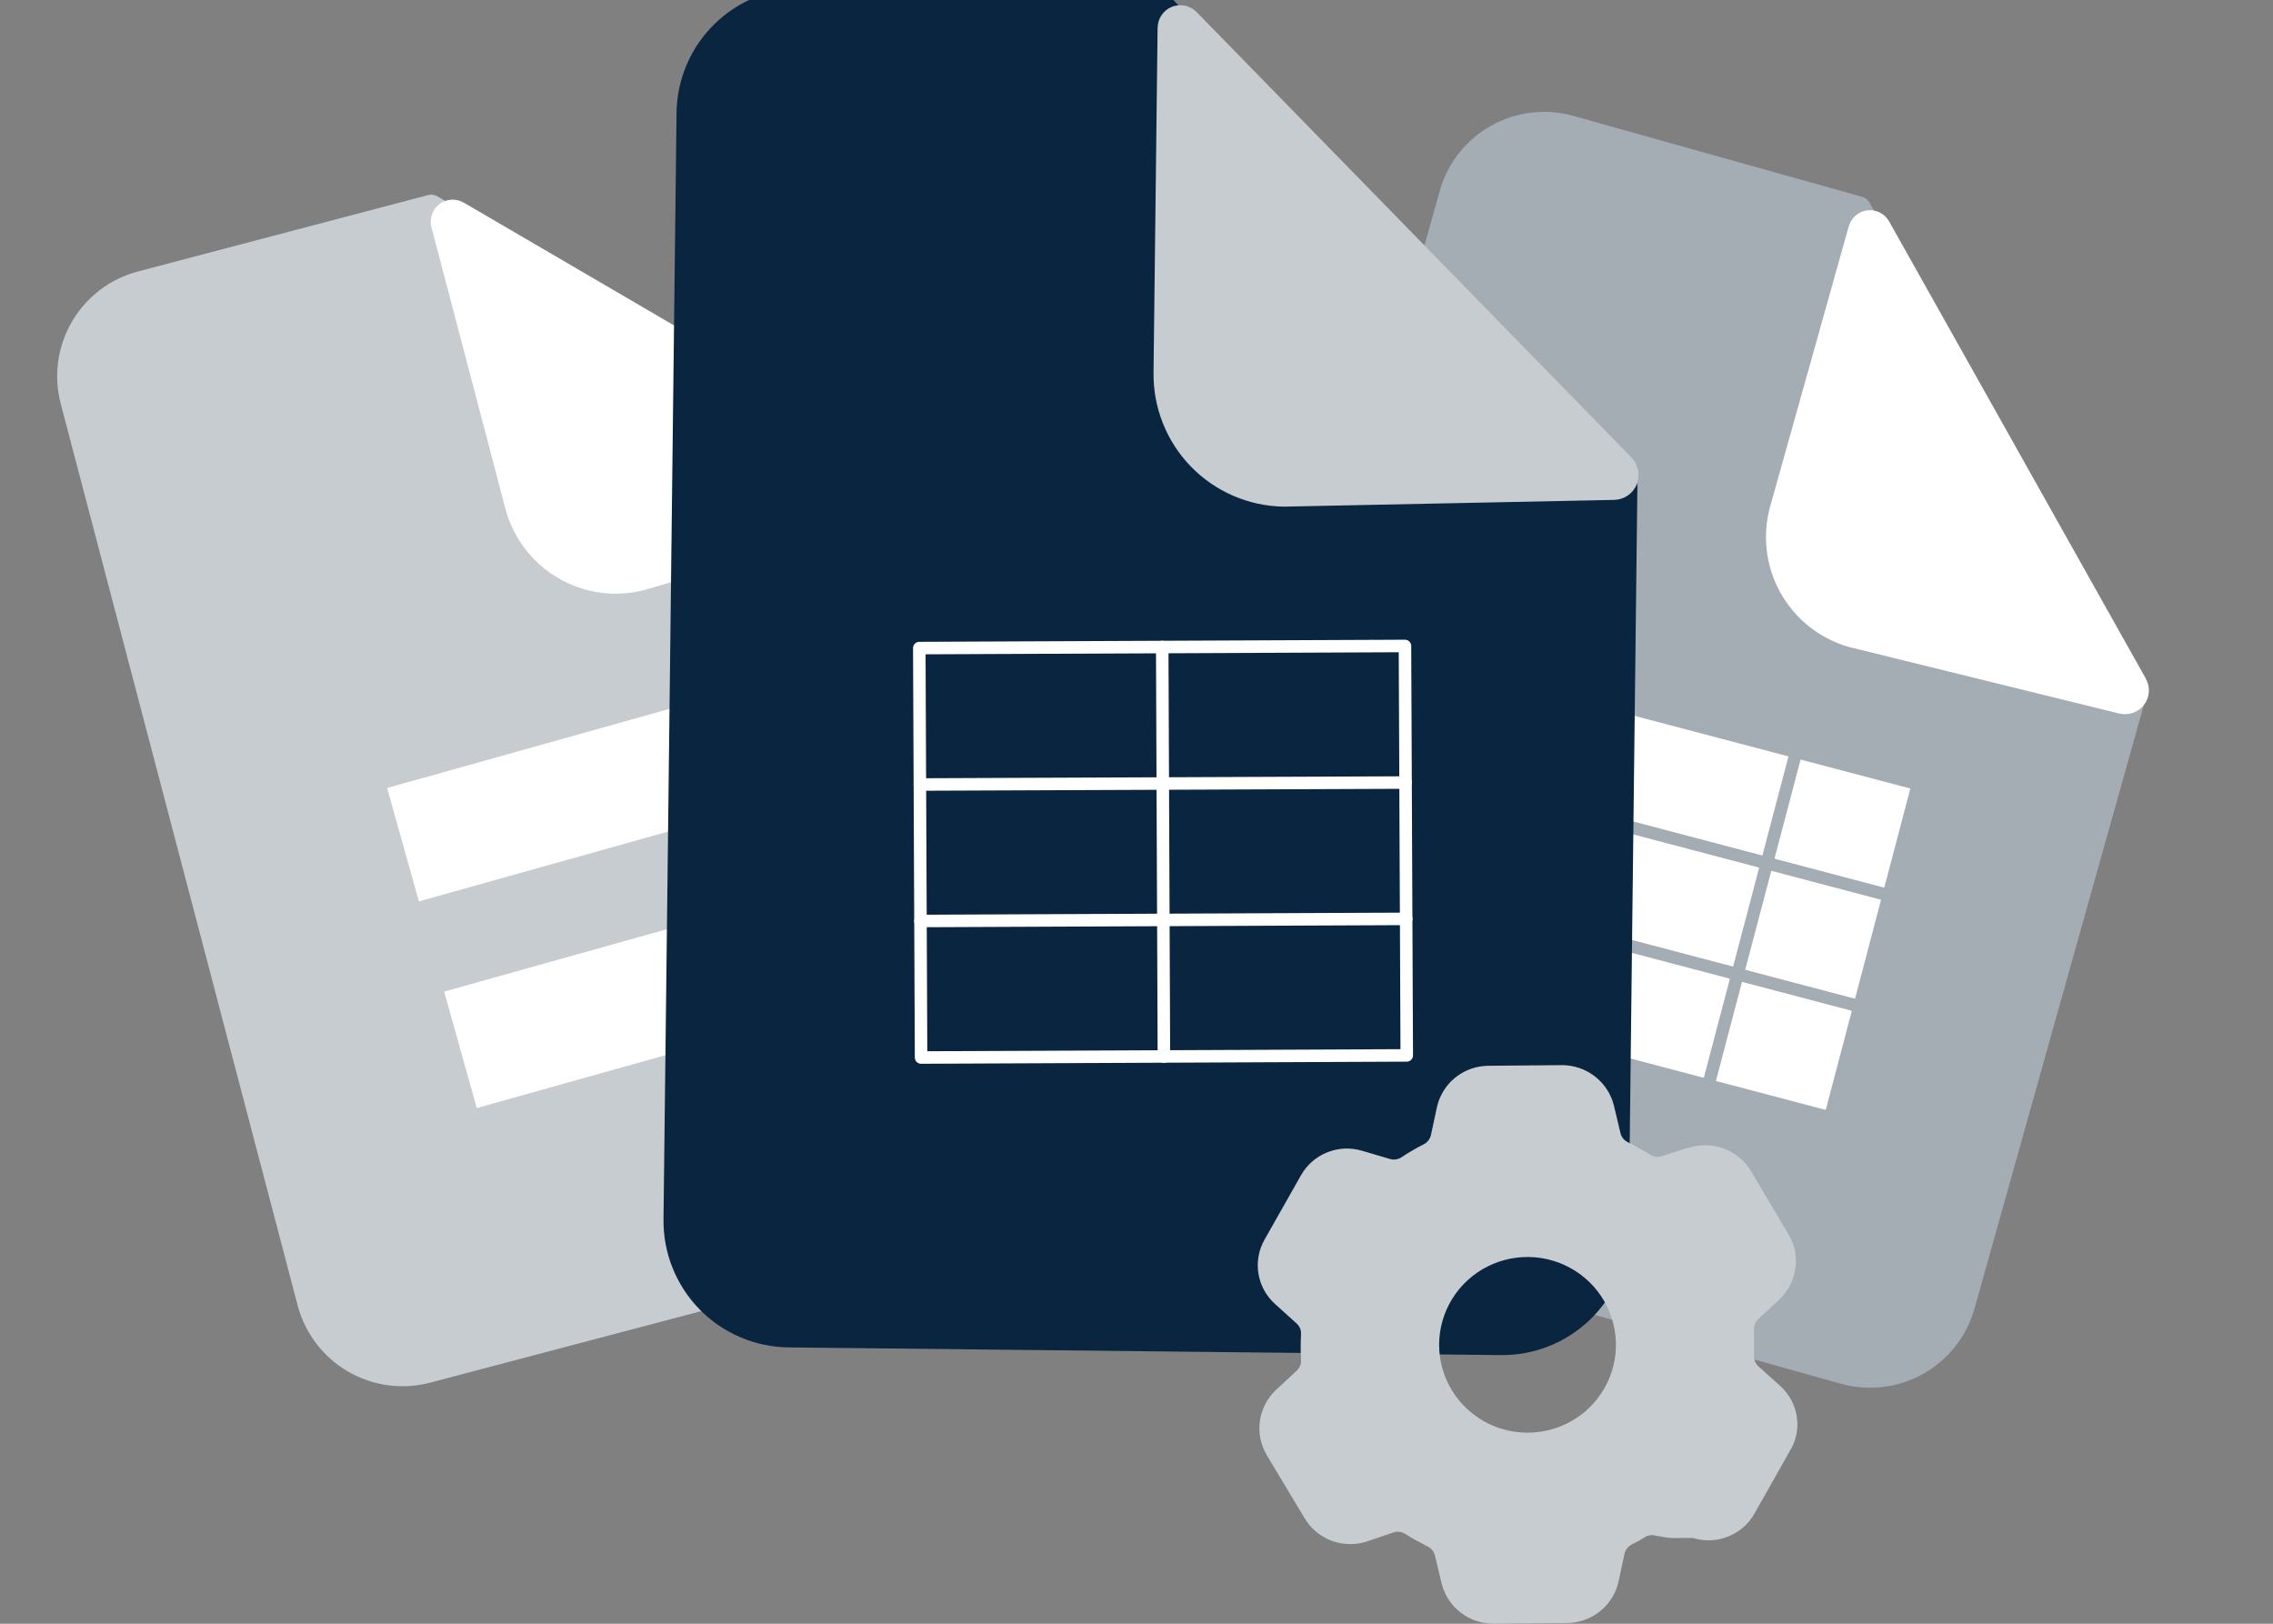
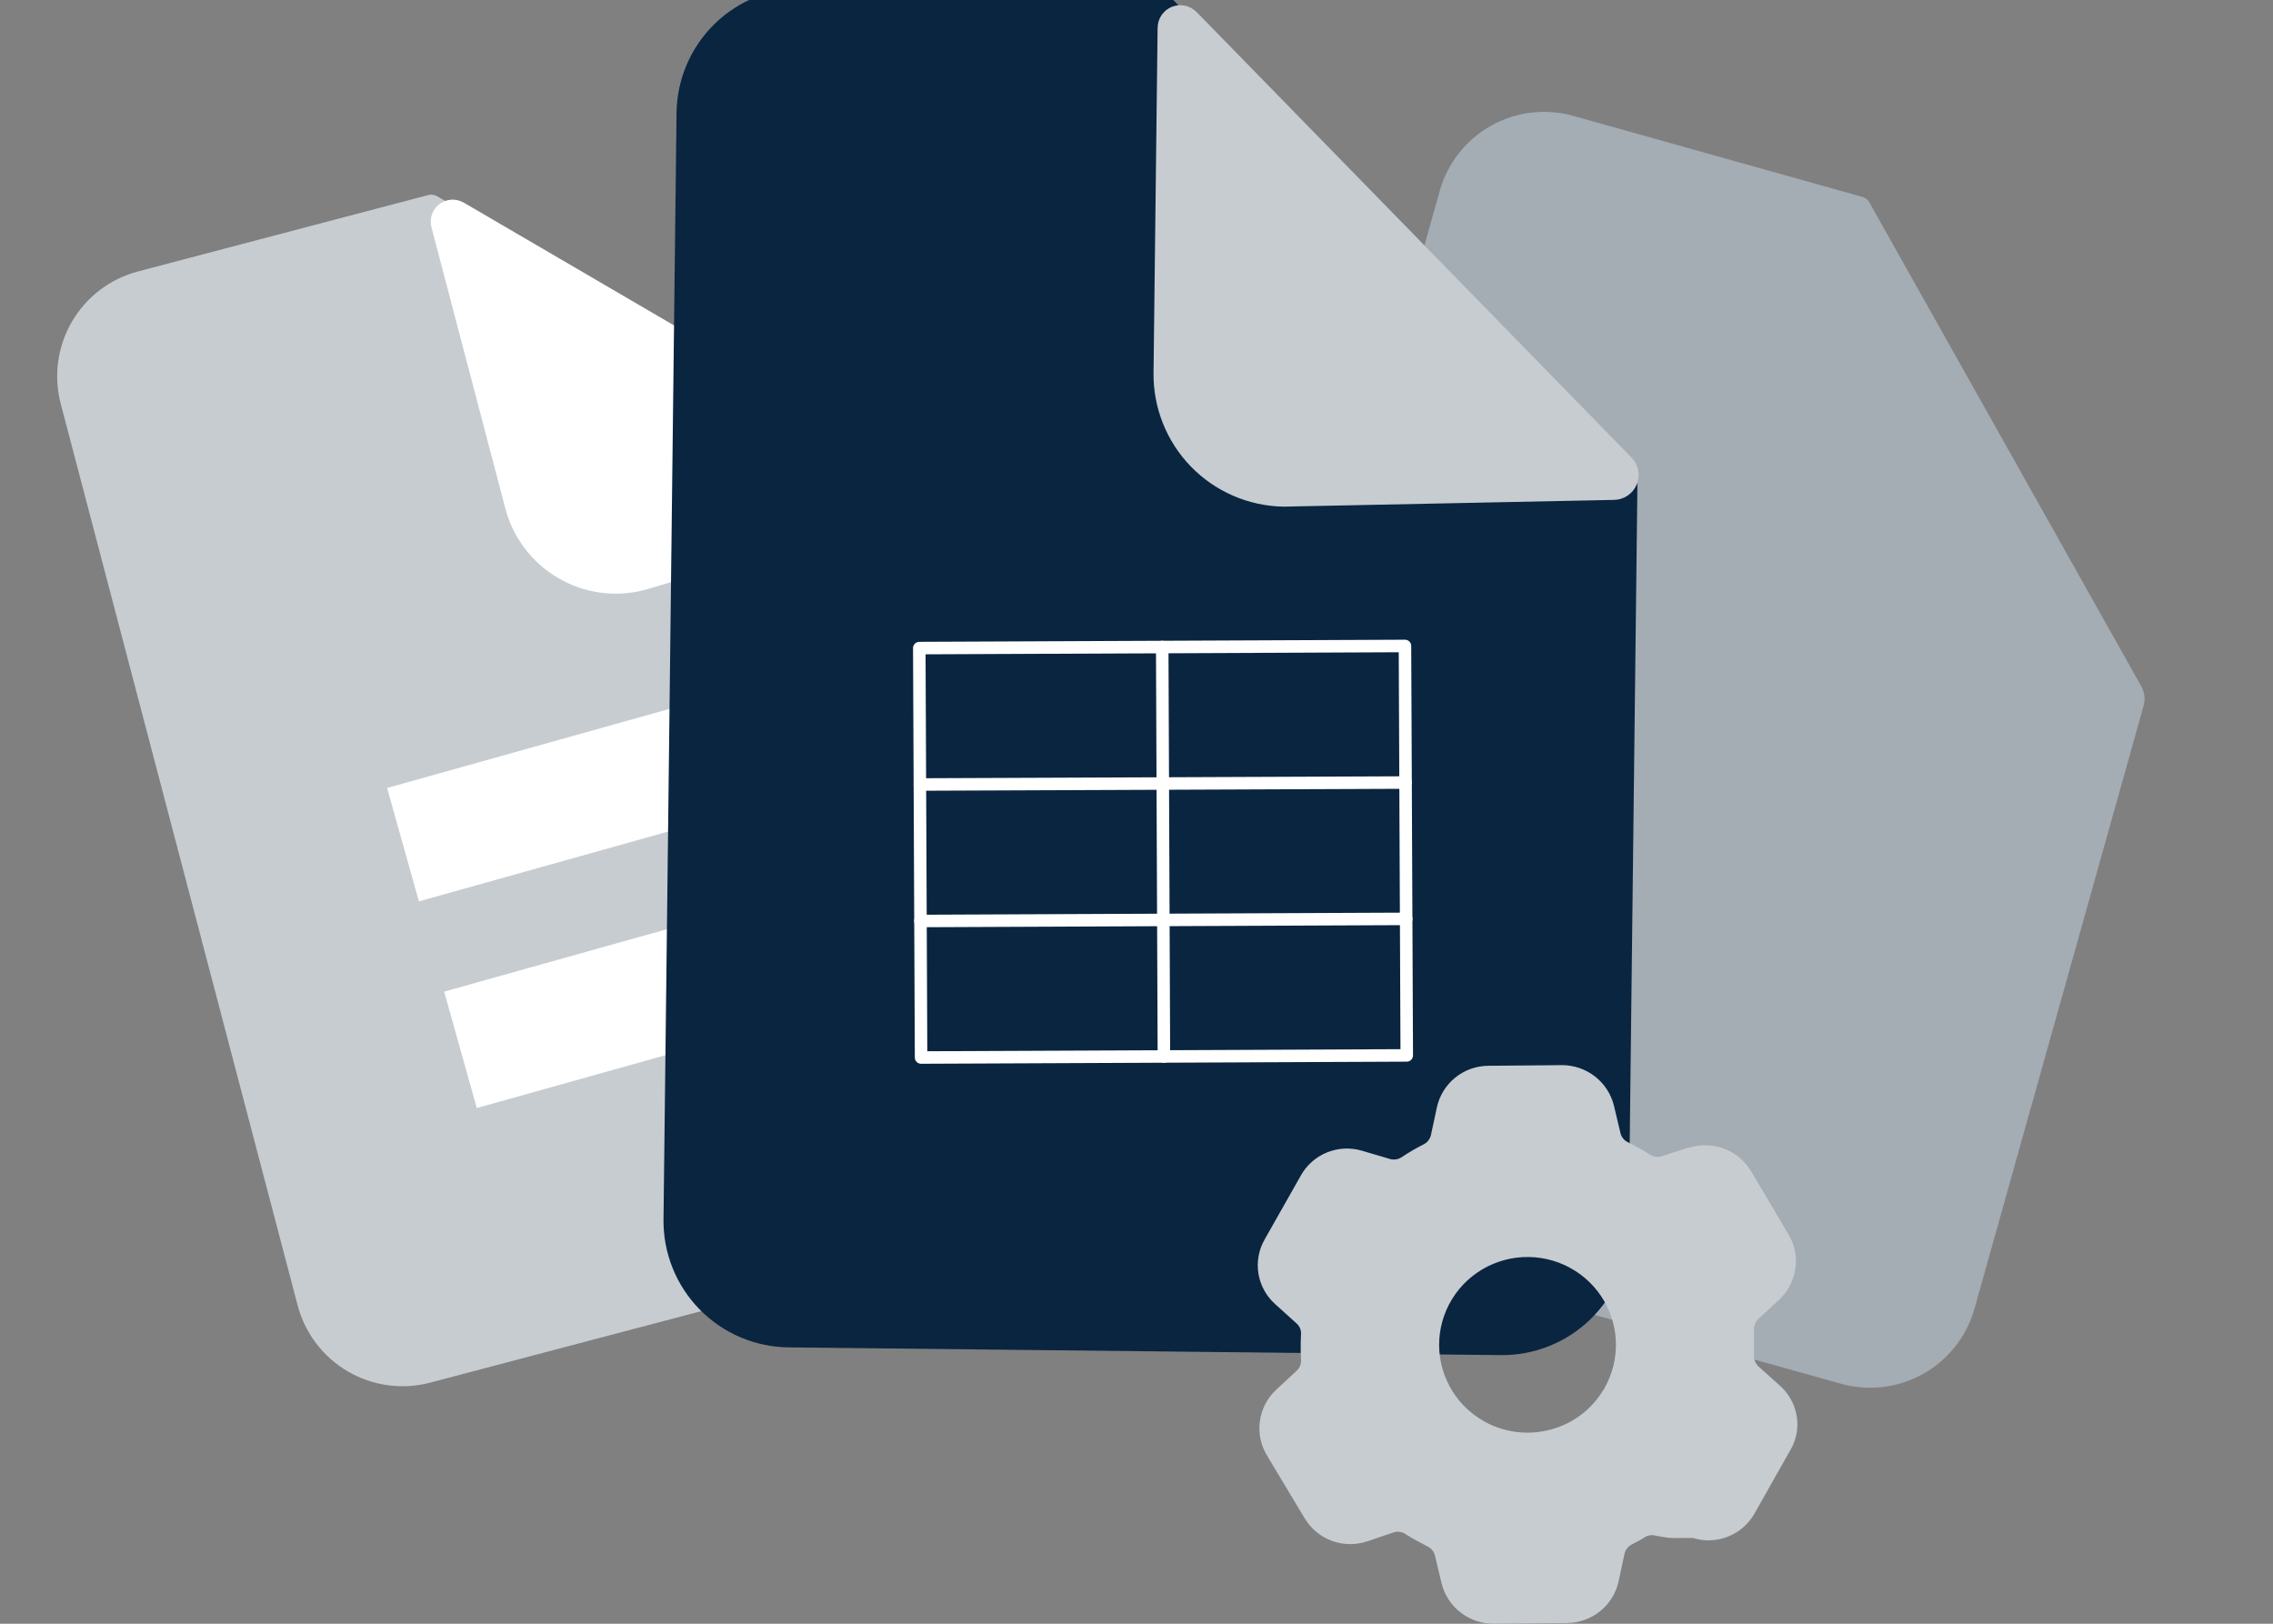
<svg xmlns="http://www.w3.org/2000/svg" width="560" height="400" viewBox="0 0 560 400" fill="none">
  <rect x="0" y="0" width="560" height="400" fill="#808080" stroke="none" />
  <g clip-path="url(#clip0_1952_26197)">
    <path d="M525.27 173.034L483.602 321.571C482.758 324.574 481.331 327.381 479.402 329.832C477.473 332.283 475.08 334.331 472.36 335.857C469.639 337.384 466.645 338.359 463.548 338.728C460.45 339.097 457.311 338.853 454.308 338.008L311.988 298.216C308.982 297.375 306.171 295.95 303.716 294.022C301.261 292.094 299.21 289.701 297.681 286.979C296.151 284.258 295.174 281.262 294.803 278.162C294.433 275.062 294.677 271.92 295.522 268.915L357.558 47.853C358.398 44.85 359.822 42.043 361.747 39.591C363.673 37.139 366.064 35.091 368.782 33.563C371.5 32.036 374.492 31.059 377.588 30.69C380.684 30.32 383.822 30.564 386.824 31.408L457.987 51.35L524.912 170.437C525.14 170.825 525.289 171.254 525.351 171.699C525.413 172.145 525.385 172.599 525.27 173.034V173.034Z" fill="#A4ACB4" stroke="#A4ACB4" stroke-width="5.94" stroke-linejoin="round" />
    <path d="M225.841 121.836L265.065 271.037C265.856 274.054 266.046 277.198 265.622 280.288C265.199 283.379 264.171 286.355 262.597 289.048C261.023 291.741 258.934 294.098 256.45 295.984C253.965 297.869 251.133 299.247 248.116 300.038L105.226 337.734C102.208 338.53 99.062 338.723 95.969 338.303C92.876 337.882 89.896 336.855 87.2 335.282C84.504 333.708 82.144 331.619 80.256 329.133C78.368 326.647 76.989 323.813 76.197 320.793L17.841 98.731C17.046 95.717 16.854 92.575 17.274 89.485C17.694 86.396 18.72 83.42 20.291 80.727C21.863 78.034 23.95 75.678 26.433 73.792C28.916 71.907 31.746 70.529 34.762 69.738L106.232 50.928L224.218 119.777C224.611 119.996 224.957 120.291 225.235 120.644C225.514 120.998 225.72 121.403 225.841 121.836V121.836Z" fill="#C7CCD1" stroke="#C7CCD1" stroke-width="5.94" stroke-linejoin="round" />
-     <path d="M440.439 125.833L459.77 56.948C459.818 56.761 459.922 56.592 460.067 56.465C460.212 56.337 460.392 56.257 460.584 56.233C460.776 56.21 460.97 56.245 461.142 56.333C461.314 56.422 461.455 56.56 461.546 56.731L524.782 169.345C524.926 169.588 524.994 169.869 524.978 170.151C524.962 170.433 524.863 170.704 524.693 170.93C524.522 171.155 524.289 171.325 524.022 171.418C523.755 171.511 523.467 171.522 523.193 171.45L456.708 155.082C450.676 153.355 445.575 149.305 442.525 143.822C439.475 138.339 438.725 131.869 440.439 125.833V125.833Z" fill="white" stroke="white" stroke-width="8.91" stroke-miterlimit="10" />
    <path d="M128.789 124.051L110.605 54.854C110.552 54.668 110.556 54.47 110.616 54.287C110.677 54.104 110.791 53.943 110.945 53.825C111.099 53.708 111.284 53.64 111.477 53.63C111.67 53.619 111.861 53.667 112.027 53.768L223.554 118.901C223.801 119.038 224.002 119.245 224.131 119.497C224.26 119.748 224.312 120.032 224.279 120.313C224.246 120.594 224.131 120.858 223.948 121.073C223.764 121.289 223.521 121.444 223.249 121.521L157.621 141.046C151.545 142.609 145.096 141.697 139.691 138.511C134.285 135.325 130.365 130.124 128.789 124.051V124.051Z" fill="white" stroke="white" stroke-width="8.91" stroke-miterlimit="10" />
-     <path d="M472.539 193.143L375.068 167.48L353.437 249.64L450.908 275.302L472.539 193.143Z" fill="white" stroke="#A4ACB4" stroke-width="3.08" stroke-linecap="round" stroke-linejoin="round" />
    <path d="M190.534 165.862L93.478 193.051L116.396 274.861L213.452 247.672L190.534 165.862Z" fill="white" stroke="#C7CCD1" stroke-width="3.08" stroke-linecap="round" stroke-linejoin="round" />
    <path d="M360.64 222.24L458.139 247.913" stroke="#A4ACB4" stroke-width="3.08" stroke-linecap="round" stroke-linejoin="round" />
    <path d="M104.743 233.608L201.829 206.415" stroke="#C7CCD1" stroke-width="23.08" stroke-linecap="round" stroke-linejoin="round" />
    <path d="M367.857 194.857L465.321 220.55" stroke="#A4ACB4" stroke-width="3.08" stroke-linecap="round" stroke-linejoin="round" />
-     <path d="M442.343 185.887L420.691 268.042" stroke="#A4ACB4" stroke-width="3.08" stroke-linecap="round" stroke-linejoin="round" />
    <path d="M400.433 119.868L398.291 303.002C398.246 306.705 397.472 310.362 396.013 313.766C394.554 317.17 392.439 320.253 389.789 322.839C387.138 325.425 384.005 327.464 380.566 328.839C377.128 330.214 373.452 330.898 369.75 330.852L194.321 328.952C190.616 328.911 186.954 328.14 183.547 326.684C180.139 325.227 177.052 323.112 174.462 320.462C171.872 317.811 169.831 314.676 168.454 311.235C167.076 307.794 166.391 304.116 166.437 300.41L169.65 27.852C169.691 24.151 170.461 20.494 171.916 17.091C173.371 13.687 175.482 10.604 178.13 8.018C180.778 5.431 183.909 3.392 187.346 2.016C190.782 0.641 194.456 -0.043 198.157 0.002L285.888 1.004L399.224 117C399.605 117.375 399.908 117.821 400.116 118.313C400.323 118.806 400.431 119.334 400.433 119.868V119.868Z" fill="#0A2540" stroke="#0A2540" stroke-width="5.94" stroke-linejoin="round" />
    <path d="M288.652 91.812L289.654 6.879C289.652 6.65 289.719 6.425 289.846 6.234C289.973 6.043 290.155 5.895 290.368 5.809C290.581 5.724 290.814 5.704 291.038 5.753C291.262 5.802 291.466 5.917 291.624 6.084L398.74 115.792C398.979 116.026 399.144 116.327 399.212 116.656C399.281 116.984 399.25 117.325 399.124 117.636C398.998 117.947 398.783 118.214 398.505 118.402C398.228 118.591 397.9 118.692 397.565 118.694L316.295 120.353C308.847 120.225 301.754 117.149 296.572 111.798C291.39 106.448 288.541 99.26 288.652 91.812V91.812Z" fill="#C7CCD1" stroke="#C7CCD1" stroke-width="8.91" stroke-miterlimit="10" />
    <path d="M346.143 159.13L226.486 159.652L226.926 260.513L346.583 259.991L346.143 159.13Z" stroke="white" stroke-width="3.08" stroke-linecap="round" stroke-linejoin="round" />
    <path d="M226.767 226.88L346.46 226.361" stroke="white" stroke-width="3.08" stroke-linecap="round" stroke-linejoin="round" />
    <path d="M226.629 193.259L346.288 192.775" stroke="white" stroke-width="3.08" stroke-linecap="round" stroke-linejoin="round" />
    <path d="M286.337 159.398L286.752 260.26" stroke="white" stroke-width="3.08" stroke-linecap="round" stroke-linejoin="round" />
    <path d="M438.472 341.315L433.215 336.589C432.851 336.245 432.566 335.825 432.381 335.361C432.197 334.896 432.116 334.397 432.145 333.898C432.145 333.604 432.145 333.287 432.145 332.971C432.145 331.207 432.145 329.443 432.145 327.656C432.102 327.155 432.173 326.65 432.355 326.18C432.536 325.709 432.822 325.286 433.192 324.942L438.313 320.193C440.764 317.899 442.238 314.759 442.432 311.419C442.583 309.209 442.136 306.999 441.135 305.019C440.994 304.716 440.834 304.421 440.657 304.137L431.417 288.51C429.907 285.982 427.581 284.035 424.818 282.984C422.054 281.933 419.014 281.84 416.191 282.721H415.895L409.409 284.824C408.929 284.976 408.42 285.021 407.92 284.954C407.421 284.888 406.942 284.712 406.519 284.44C405.631 283.874 404.743 283.332 403.833 282.834C402.923 282.337 402.012 281.839 401.079 281.387C400.62 281.172 400.216 280.857 399.897 280.466C399.578 280.074 399.352 279.616 399.236 279.125L397.62 272.341C396.911 269.494 395.261 266.965 392.933 265.161C390.606 263.356 387.736 262.381 384.784 262.391L366.736 262.549C363.744 262.558 360.846 263.587 358.526 265.464C356.207 267.341 354.605 269.952 353.991 272.861L352.534 279.646C352.418 280.13 352.197 280.583 351.887 280.974C351.576 281.365 351.183 281.683 350.736 281.907C348.867 282.851 347.058 283.909 345.319 285.073C344.899 285.351 344.422 285.534 343.922 285.608C343.423 285.683 342.913 285.647 342.429 285.503L335.601 283.49C332.776 282.64 329.743 282.772 327.004 283.866C324.264 284.96 321.982 286.949 320.535 289.505L311.567 305.336C310.103 307.895 309.566 310.877 310.046 313.782C310.527 316.688 311.995 319.342 314.208 321.301L319.442 326.028C319.82 326.363 320.115 326.78 320.304 327.247C320.494 327.714 320.572 328.217 320.535 328.719C320.421 330.783 320.421 332.851 320.535 334.915C320.578 335.42 320.507 335.929 320.326 336.402C320.145 336.876 319.858 337.303 319.488 337.652L314.367 342.401C312.213 344.425 310.815 347.116 310.402 350.033C309.988 352.95 310.584 355.92 312.091 358.457L321.468 374.084C322.985 376.596 325.313 378.524 328.074 379.555C330.834 380.585 333.864 380.658 336.671 379.76L343.362 377.499C343.843 377.343 344.354 377.299 344.855 377.37C345.356 377.44 345.834 377.624 346.252 377.906C347.14 378.471 348.028 378.991 348.938 379.489C349.848 379.986 350.781 380.484 351.715 380.959C352.167 381.179 352.565 381.495 352.88 381.886C353.195 382.277 353.419 382.733 353.535 383.22L355.151 390.004C355.847 392.862 357.493 395.403 359.822 397.217C362.152 399.031 365.028 400.011 367.987 400L386.058 399.819C389.045 399.801 391.935 398.768 394.249 396.892C396.564 395.016 398.162 392.41 398.78 389.507L400.237 382.722C400.354 382.239 400.576 381.786 400.886 381.395C401.196 381.005 401.588 380.686 402.035 380.461C403.127 379.896 404.311 379.308 405.244 378.674C405.654 378.421 406.115 378.259 406.595 378.2C407.074 378.142 407.561 378.188 408.021 378.335C411.333 378.878 411.005 378.947 414.248 378.878H417.102C419.934 379.743 422.979 379.621 425.731 378.531C428.484 377.441 430.779 375.449 432.236 372.885L441.181 357.055C441.835 355.922 442.303 354.693 442.569 353.414C443.011 351.218 442.866 348.944 442.147 346.821C441.428 344.698 440.161 342.799 438.472 341.315ZM384.829 351.22C381.756 352.508 378.428 353.08 375.098 352.892C371.769 352.704 368.526 351.761 365.62 350.135C363.78 349.081 362.095 347.78 360.613 346.268C357.82 343.371 355.892 339.76 355.045 335.838C354.197 331.916 354.463 327.837 355.814 324.056C357.164 320.276 359.545 316.942 362.691 314.429C365.838 311.915 369.625 310.319 373.631 309.821C377.637 309.322 381.704 309.939 385.377 311.604C389.05 313.268 392.186 315.914 394.433 319.247C396.681 322.579 397.952 326.467 398.105 330.476C398.257 334.485 397.286 338.457 395.298 341.949C395.298 341.949 395.298 342.152 395.093 342.265C392.738 346.276 389.136 349.419 384.829 351.22Z" fill="#C7CCD1" />
  </g>
  <defs>
    <clipPath id="clip0_1952_26197">
      <rect width="560" height="400" fill="white" />
    </clipPath>
  </defs>
</svg>